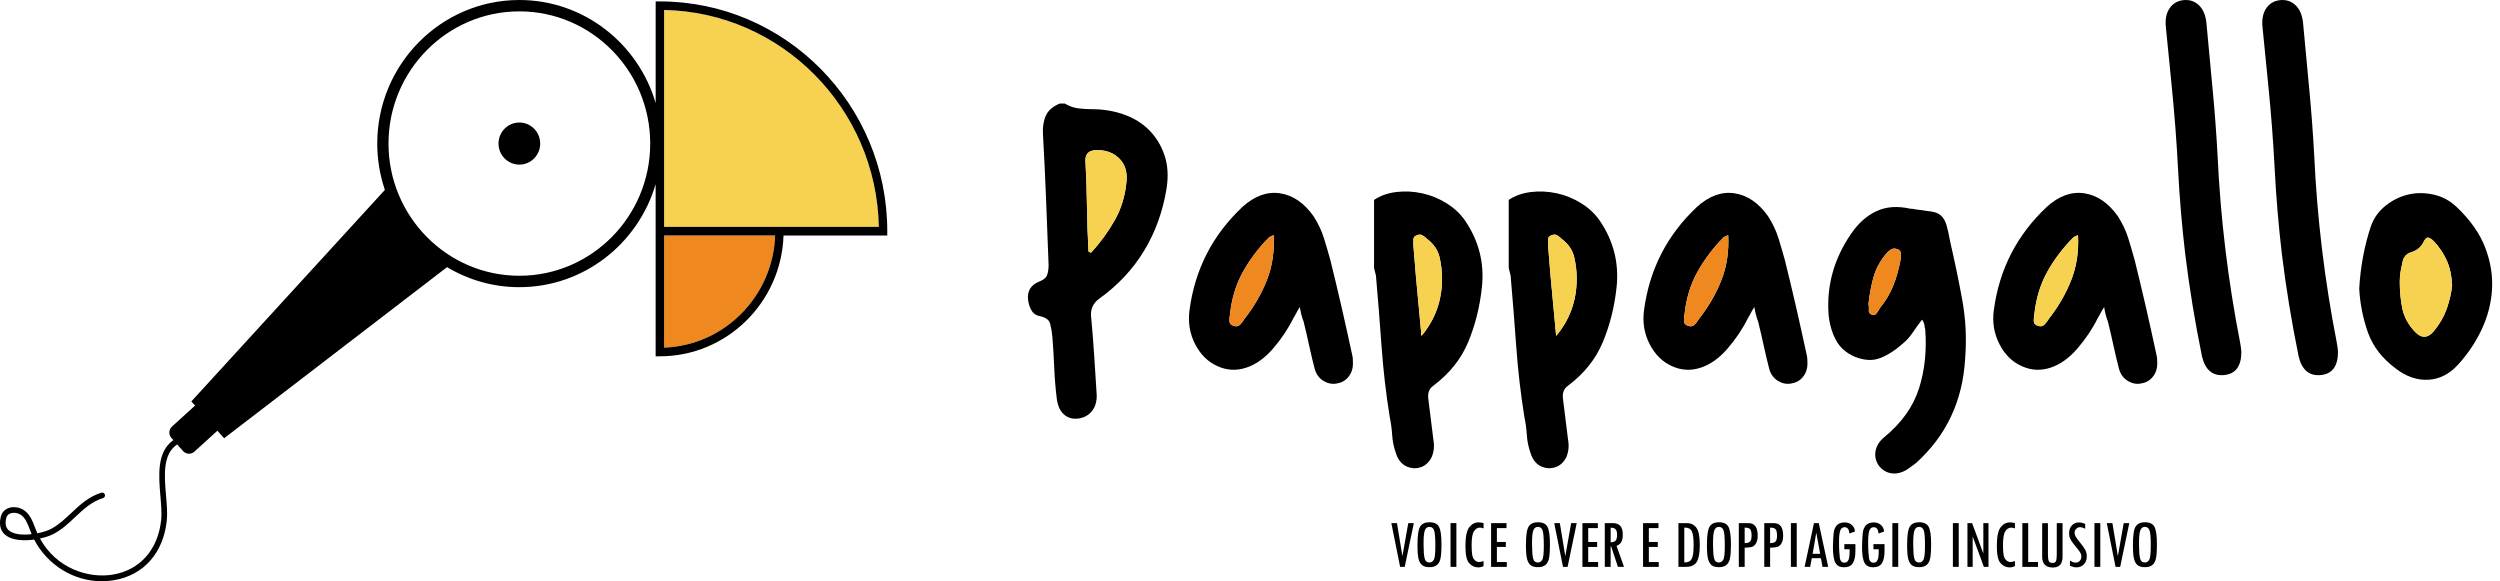
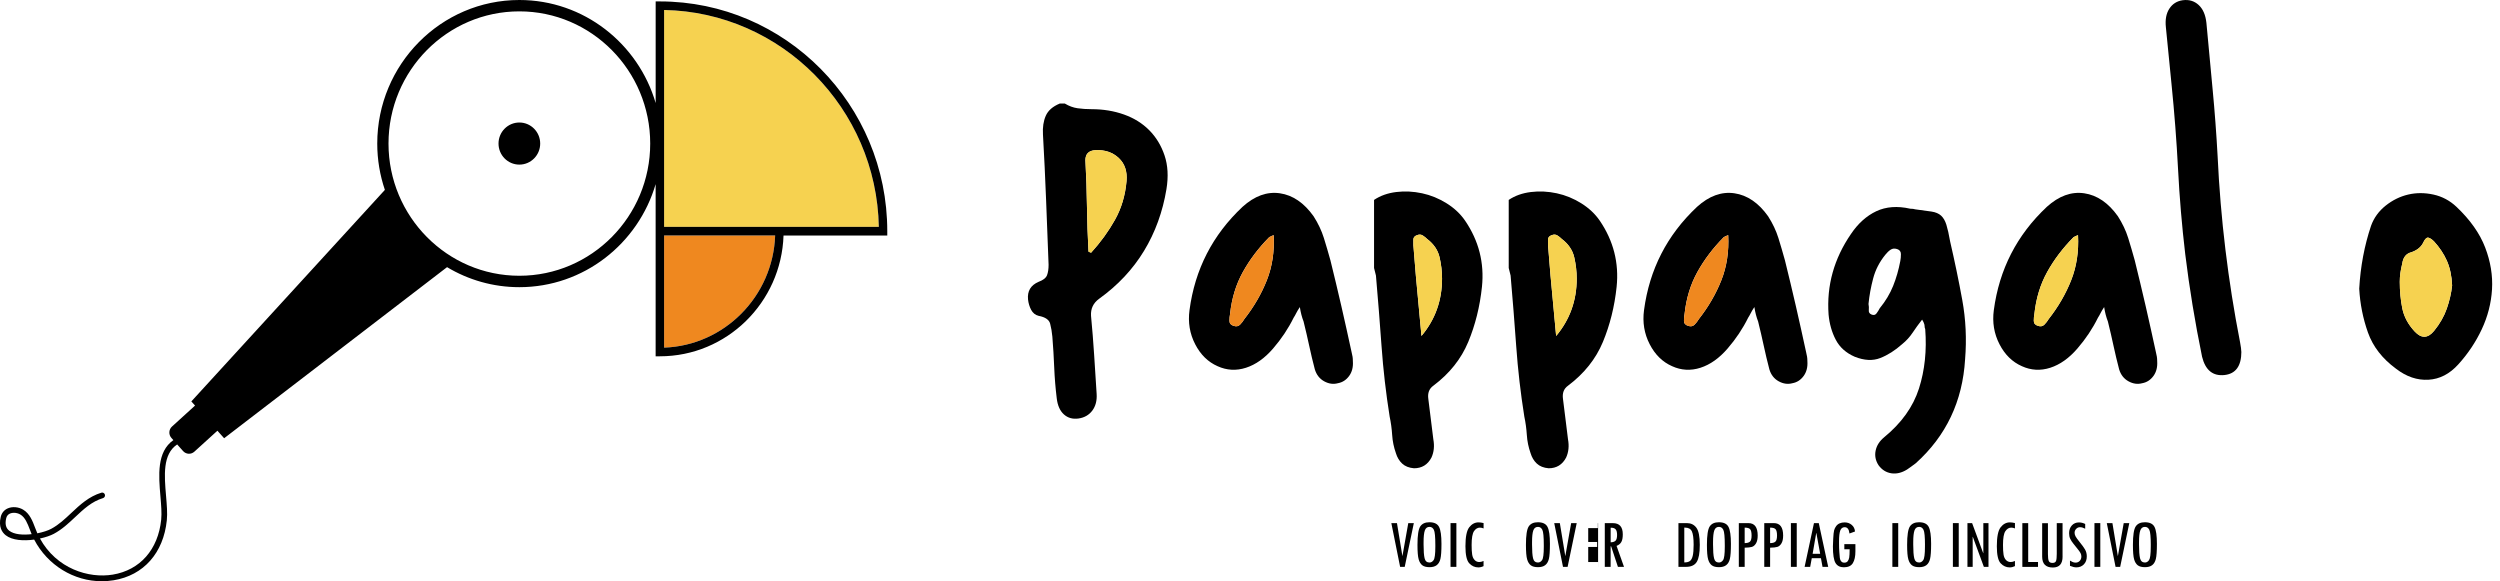
<svg xmlns="http://www.w3.org/2000/svg" width="271" height="63" viewBox="0 0 271 63" fill="none">
  <g clip-path="url(#clip0_6542_595)">
    <path d="M71.988 1.081V24.595H95.266C95.025 11.737 84.719 1.324 71.988 1.081Z" fill="#F6D250" />
    <path d="M71.988 25.522V37.684C78.521 37.447 83.792 32.119 84.027 25.522H71.988Z" fill="#EF881F" />
    <path d="M56.298 17.844C57.545 17.844 58.557 16.823 58.557 15.562C58.557 14.302 57.545 13.28 56.298 13.28C55.05 13.28 54.039 14.302 54.039 15.562C54.039 16.823 55.05 17.844 56.298 17.844Z" fill="black" />
    <path d="M71.531 0.154H71.074V11.17C69.19 4.721 63.282 0 56.298 0C47.805 0 40.894 6.982 40.894 15.562C40.894 17.318 41.187 19.008 41.721 20.585L20.741 43.514L21.143 43.964L18.644 46.237C18.29 46.56 18.26 47.111 18.58 47.469L18.793 47.709C16.982 48.978 17.196 51.528 17.391 53.81C17.47 54.743 17.546 55.624 17.473 56.332C17.141 59.575 15.178 61.802 12.221 62.289C9.614 62.72 6.133 61.654 4.331 58.374C4.935 58.245 5.472 58.06 5.834 57.866C6.724 57.392 7.447 56.711 8.145 56.055C9.072 55.184 9.947 54.361 11.166 53.995C11.328 53.946 11.419 53.776 11.37 53.613C11.322 53.45 11.151 53.357 10.992 53.407C9.636 53.816 8.666 54.725 7.73 55.605C7.029 56.264 6.368 56.887 5.551 57.324C5.197 57.515 4.651 57.691 4.051 57.811C4.045 57.798 4.039 57.786 4.033 57.774C3.95 57.595 3.877 57.398 3.801 57.198C3.53 56.48 3.222 55.67 2.505 55.245C1.999 54.946 1.35 54.891 0.853 55.103C0.46 55.27 0.186 55.596 0.082 56.021C-0.186 57.111 0.225 57.709 0.618 58.02C1.329 58.581 2.563 58.648 3.703 58.491C5.161 61.278 8.008 63.006 11.032 63.006C11.459 63.006 11.892 62.972 12.324 62.901C15.568 62.369 17.72 59.939 18.083 56.403C18.162 55.636 18.083 54.728 18.001 53.764C17.809 51.534 17.616 49.239 19.205 48.177L19.848 48.898C20.168 49.255 20.714 49.286 21.067 48.962L23.567 46.69L24.296 47.506L48.461 28.959C50.759 30.336 53.436 31.13 56.295 31.13C63.279 31.13 69.187 26.409 71.071 19.96V38.623H71.528C78.774 38.623 84.694 32.79 84.935 25.528H96.181V25.066C96.184 11.327 85.124 0.154 71.531 0.154ZM0.996 57.527C0.628 57.235 0.524 56.791 0.676 56.163C0.734 55.926 0.874 55.756 1.094 55.664C1.216 55.612 1.359 55.587 1.509 55.587C1.743 55.587 1.996 55.652 2.201 55.772C2.734 56.086 2.987 56.76 3.237 57.413C3.301 57.583 3.365 57.746 3.429 57.903C2.487 58.011 1.521 57.943 0.996 57.527ZM56.298 29.892C48.476 29.892 42.114 23.465 42.114 15.562C42.114 7.659 48.476 1.232 56.298 1.232C64.12 1.232 70.483 7.659 70.483 15.562C70.483 23.465 64.12 29.892 56.298 29.892ZM71.988 37.684V25.522H84.027C83.792 32.122 78.521 37.447 71.988 37.684ZM71.988 24.598V1.081C84.716 1.324 95.022 11.737 95.266 24.595H71.988V24.598Z" fill="black" />
    <path d="M150.818 56.705H151.431L152.022 60.29L152.657 56.705H153.26L152.272 61.448H151.773L150.821 56.705H150.818Z" fill="black" />
    <path d="M153.654 59.064C153.654 58.035 153.755 57.367 153.956 57.065C154.157 56.764 154.487 56.612 154.947 56.612C155.474 56.612 155.822 56.782 155.995 57.121C156.169 57.459 156.255 58.069 156.255 58.95C156.255 59.739 156.215 60.287 156.139 60.592C156.063 60.897 155.928 61.121 155.736 61.266C155.547 61.411 155.288 61.482 154.959 61.482C154.63 61.482 154.365 61.417 154.185 61.282C154.005 61.146 153.871 60.934 153.785 60.635C153.697 60.336 153.654 59.812 153.654 59.064ZM155.59 59.101C155.59 58.202 155.538 57.644 155.432 57.432C155.325 57.219 155.169 57.114 154.959 57.114C154.712 57.114 154.544 57.241 154.453 57.496C154.362 57.752 154.316 58.18 154.316 58.781V59.042C154.316 59.714 154.352 60.207 154.426 60.515C154.499 60.823 154.676 60.977 154.959 60.977C155.133 60.977 155.279 60.89 155.404 60.715C155.526 60.542 155.59 60.062 155.59 59.273V59.098V59.101Z" fill="black" />
    <path d="M157.238 56.705H157.872V61.448H157.238V56.705Z" fill="black" />
    <path d="M160.817 61.368C160.628 61.46 160.439 61.506 160.25 61.506C159.872 61.506 159.542 61.358 159.268 61.063C158.991 60.767 158.854 60.151 158.854 59.212C158.854 58.192 158.991 57.509 159.268 57.154C159.546 56.8 159.881 56.625 160.274 56.625C160.42 56.625 160.603 56.649 160.82 56.699V57.281C160.676 57.222 160.542 57.194 160.417 57.194C160.17 57.194 159.96 57.321 159.786 57.573C159.613 57.826 159.524 58.322 159.524 59.067C159.524 59.511 159.542 59.855 159.582 60.105C159.619 60.354 159.707 60.555 159.844 60.702C159.981 60.85 160.155 60.924 160.362 60.924C160.484 60.924 160.637 60.887 160.817 60.81V61.374V61.368Z" fill="black" />
-     <path d="M163.333 61.451H161.635V56.708H163.305V57.247H162.263V58.75H163.229V59.289H162.263V60.924H163.336V61.451H163.333Z" fill="black" />
    <path d="M165.412 59.064C165.412 58.035 165.513 57.367 165.714 57.065C165.915 56.764 166.244 56.612 166.705 56.612C167.232 56.612 167.58 56.782 167.753 57.121C167.927 57.459 168.012 58.069 168.012 58.95C168.012 59.739 167.973 60.287 167.897 60.592C167.82 60.897 167.686 61.121 167.494 61.266C167.305 61.411 167.046 61.482 166.717 61.482C166.388 61.482 166.122 61.417 165.943 61.282C165.763 61.146 165.629 60.934 165.543 60.635C165.455 60.336 165.412 59.812 165.412 59.064ZM167.348 59.101C167.348 58.202 167.296 57.644 167.189 57.432C167.083 57.219 166.927 57.114 166.717 57.114C166.47 57.114 166.302 57.241 166.211 57.496C166.119 57.752 166.074 58.18 166.074 58.781V59.042C166.074 59.714 166.11 60.207 166.183 60.515C166.257 60.823 166.433 60.977 166.717 60.977C166.891 60.977 167.037 60.89 167.162 60.715C167.284 60.542 167.348 60.062 167.348 59.273V59.098V59.101Z" fill="black" />
    <path d="M168.475 56.705H169.087L169.679 60.29L170.313 56.705H170.916L169.929 61.448H169.429L168.478 56.705H168.475Z" fill="black" />
-     <path d="M173.233 61.451H171.535V56.708H173.206V57.247H172.163V58.75H173.129V59.289H172.163V60.924H173.236V61.451H173.233Z" fill="black" />
+     <path d="M173.233 61.451V56.708H173.206V57.247H172.163V58.75H173.129V59.289H172.163V60.924H173.236V61.451H173.233Z" fill="black" />
    <path d="M176.041 61.451H175.383L174.648 59.224H174.593V61.451H173.959V56.708H174.837C175.553 56.708 175.91 57.111 175.91 57.921C175.91 58.288 175.858 58.565 175.751 58.753C175.645 58.941 175.474 59.079 175.236 59.175L176.044 61.454L176.041 61.451ZM174.593 58.787C174.84 58.781 175.017 58.722 175.127 58.611C175.236 58.497 175.291 58.294 175.291 57.995C175.291 57.697 175.242 57.506 175.142 57.386C175.041 57.265 174.87 57.204 174.633 57.204H174.596V58.79L174.593 58.787Z" fill="black" />
-     <path d="M179.805 61.451H178.107V56.708H179.778V57.247H178.735V58.75H179.702V59.289H178.735V60.924H179.808V61.451H179.805Z" fill="black" />
    <path d="M181.943 56.705H182.858C183.291 56.705 183.632 56.868 183.882 57.198C184.132 57.527 184.257 58.146 184.257 59.055C184.257 59.963 184.147 60.548 183.928 60.909C183.708 61.269 183.315 61.448 182.748 61.448H181.943V56.705ZM182.577 57.191V60.967C182.843 60.967 183.044 60.918 183.181 60.819C183.318 60.721 183.422 60.536 183.489 60.265C183.556 59.994 183.59 59.587 183.59 59.048C183.59 58.359 183.525 57.878 183.401 57.604C183.272 57.33 183.029 57.194 182.663 57.194H182.577V57.191Z" fill="black" />
    <path d="M185.031 59.064C185.031 58.035 185.132 57.367 185.333 57.065C185.534 56.764 185.863 56.612 186.324 56.612C186.851 56.612 187.199 56.782 187.372 57.121C187.546 57.459 187.632 58.069 187.632 58.95C187.632 59.739 187.592 60.287 187.516 60.592C187.44 60.897 187.305 61.121 187.113 61.266C186.924 61.411 186.665 61.482 186.336 61.482C186.007 61.482 185.742 61.417 185.562 61.282C185.382 61.146 185.248 60.934 185.162 60.635C185.074 60.336 185.031 59.812 185.031 59.064ZM186.967 59.101C186.967 58.202 186.915 57.644 186.808 57.432C186.702 57.219 186.546 57.114 186.336 57.114C186.089 57.114 185.921 57.241 185.83 57.496C185.739 57.752 185.693 58.18 185.693 58.781V59.042C185.693 59.714 185.729 60.207 185.803 60.515C185.876 60.823 186.052 60.977 186.336 60.977C186.51 60.977 186.656 60.89 186.781 60.715C186.903 60.542 186.967 60.062 186.967 59.273V59.098V59.101Z" fill="black" />
    <path d="M188.488 56.705H189.525C190.198 56.705 190.534 57.154 190.534 58.051C190.534 58.408 190.476 58.688 190.354 58.895C190.232 59.101 190.086 59.227 189.909 59.283C189.732 59.335 189.467 59.366 189.122 59.369V61.451H188.488V56.708V56.705ZM189.122 58.873C189.391 58.873 189.583 58.818 189.699 58.71C189.814 58.602 189.872 58.38 189.872 58.051C189.872 57.721 189.82 57.493 189.72 57.373C189.619 57.253 189.421 57.194 189.122 57.194V58.873Z" fill="black" />
    <path d="M191.246 56.705H192.283C192.956 56.705 193.292 57.154 193.292 58.051C193.292 58.408 193.234 58.688 193.112 58.895C192.99 59.101 192.843 59.227 192.667 59.283C192.49 59.335 192.225 59.366 191.88 59.369V61.451H191.246V56.708V56.705ZM191.88 58.873C192.148 58.873 192.34 58.818 192.456 58.71C192.572 58.602 192.63 58.38 192.63 58.051C192.63 57.721 192.578 57.493 192.478 57.373C192.377 57.253 192.179 57.194 191.88 57.194V58.873Z" fill="black" />
    <path d="M194.133 56.705H194.767V61.448H194.133V56.705Z" fill="black" />
    <path d="M198.174 61.451H197.561L197.39 60.511H196.396L196.223 61.451H195.619L196.634 56.708H197.156L198.177 61.451H198.174ZM197.305 60.031L196.893 57.78H196.878L196.488 60.031H197.305Z" fill="black" />
    <path d="M201.126 59.769C201.126 60.314 201.035 60.739 200.849 61.041C200.666 61.343 200.34 61.494 199.873 61.494C199.456 61.494 199.154 61.337 198.968 61.026C198.782 60.715 198.688 60.114 198.688 59.23C198.688 59.126 198.7 58.849 198.721 58.399C198.742 57.949 198.776 57.644 198.819 57.484C198.861 57.324 198.934 57.176 199.035 57.038C199.136 56.899 199.264 56.797 199.419 56.73C199.575 56.662 199.754 56.628 199.965 56.628C200.26 56.628 200.514 56.717 200.727 56.899C200.94 57.078 201.059 57.318 201.081 57.614L200.483 57.832C200.434 57.376 200.26 57.148 199.965 57.148C199.736 57.148 199.578 57.265 199.486 57.503C199.398 57.74 199.352 58.134 199.352 58.682V58.925C199.352 59.243 199.361 59.548 199.383 59.837C199.401 60.127 199.419 60.339 199.437 60.471C199.456 60.607 199.489 60.712 199.544 60.792C199.599 60.872 199.654 60.924 199.715 60.952C199.776 60.98 199.846 60.992 199.925 60.992C200.078 60.992 200.196 60.946 200.279 60.85C200.361 60.755 200.419 60.619 200.453 60.444C200.483 60.265 200.501 59.963 200.501 59.538H199.925V58.981H201.126V59.782V59.769Z" fill="black" />
-     <path d="M204.283 59.769C204.283 60.314 204.191 60.739 204.005 61.041C203.822 61.343 203.496 61.494 203.03 61.494C202.612 61.494 202.31 61.337 202.124 61.026C201.938 60.715 201.844 60.114 201.844 59.23C201.844 59.126 201.856 58.849 201.877 58.399C201.899 57.949 201.932 57.644 201.975 57.484C202.018 57.324 202.091 57.176 202.191 57.038C202.292 56.899 202.42 56.797 202.575 56.73C202.731 56.662 202.911 56.628 203.121 56.628C203.417 56.628 203.67 56.717 203.883 56.899C204.097 57.078 204.215 57.318 204.237 57.614L203.639 57.832C203.591 57.376 203.417 57.148 203.121 57.148C202.892 57.148 202.734 57.265 202.642 57.503C202.554 57.74 202.508 58.134 202.508 58.682V58.925C202.508 59.243 202.517 59.548 202.539 59.837C202.557 60.127 202.575 60.339 202.594 60.471C202.612 60.607 202.645 60.712 202.7 60.792C202.755 60.872 202.81 60.924 202.871 60.952C202.932 60.98 203.002 60.992 203.081 60.992C203.234 60.992 203.353 60.946 203.435 60.85C203.517 60.755 203.575 60.619 203.609 60.444C203.639 60.265 203.658 59.963 203.658 59.538H203.081V58.981H204.283V59.782V59.769Z" fill="black" />
    <path d="M205.133 56.705H205.767V61.448H205.133V56.705Z" fill="black" />
    <path d="M206.732 59.064C206.732 58.035 206.833 57.367 207.034 57.065C207.235 56.764 207.565 56.612 208.025 56.612C208.552 56.612 208.9 56.782 209.074 57.121C209.247 57.459 209.333 58.069 209.333 58.95C209.333 59.739 209.293 60.287 209.217 60.592C209.141 60.897 209.007 61.121 208.815 61.266C208.622 61.411 208.366 61.482 208.037 61.482C207.708 61.482 207.443 61.417 207.263 61.282C207.083 61.146 206.949 60.934 206.864 60.635C206.775 60.336 206.732 59.812 206.732 59.064ZM208.668 59.101C208.668 58.202 208.616 57.644 208.51 57.432C208.403 57.219 208.248 57.114 208.037 57.114C207.79 57.114 207.623 57.241 207.531 57.496C207.44 57.752 207.394 58.18 207.394 58.781V59.042C207.394 59.714 207.431 60.207 207.504 60.515C207.577 60.823 207.757 60.977 208.037 60.977C208.211 60.977 208.357 60.89 208.479 60.715C208.601 60.539 208.665 60.062 208.665 59.273V59.098L208.668 59.101Z" fill="black" />
    <path d="M211.693 56.705H212.327V61.448H211.693V56.705Z" fill="black" />
    <path d="M215.549 61.451H215.052L213.854 58.196H213.838V61.451H213.271V56.708H213.778L214.979 59.963H214.994V56.708H215.552V61.451H215.549Z" fill="black" />
    <path d="M218.42 61.368C218.231 61.46 218.042 61.506 217.853 61.506C217.475 61.506 217.146 61.358 216.872 61.063C216.594 60.767 216.457 60.151 216.457 59.212C216.457 58.192 216.594 57.509 216.872 57.154C217.149 56.8 217.484 56.625 217.875 56.625C218.021 56.625 218.204 56.649 218.42 56.699V57.281C218.277 57.222 218.143 57.194 218.018 57.194C217.771 57.194 217.561 57.321 217.387 57.573C217.213 57.826 217.125 58.322 217.125 59.067C217.125 59.511 217.143 59.855 217.183 60.105C217.219 60.354 217.308 60.555 217.445 60.702C217.582 60.85 217.756 60.924 217.966 60.924C218.088 60.924 218.24 60.887 218.42 60.81V61.374V61.368Z" fill="black" />
    <path d="M220.921 61.451H219.223V56.708H219.857V60.921H220.921V61.454V61.451Z" fill="black" />
    <path d="M223.584 60.33C223.584 61.121 223.234 61.519 222.529 61.519C221.758 61.519 221.371 61.124 221.371 60.339V56.714H221.996V60.068C221.996 60.428 222.027 60.678 222.087 60.813C222.148 60.952 222.283 61.02 222.49 61.02C222.697 61.02 222.825 60.946 222.877 60.801C222.929 60.656 222.953 60.398 222.953 60.028V56.711H223.581V60.327L223.584 60.33Z" fill="black" />
    <path d="M226.038 57.315C225.83 57.204 225.645 57.148 225.48 57.148C225.315 57.148 225.175 57.207 225.059 57.327C224.943 57.447 224.885 57.589 224.885 57.758C224.885 57.878 224.919 58.005 224.989 58.14C225.059 58.276 225.215 58.491 225.459 58.79C225.702 59.089 225.888 59.344 226.016 59.563C226.144 59.782 226.208 60.031 226.208 60.315C226.208 60.669 226.105 60.955 225.894 61.174C225.684 61.392 225.41 61.503 225.071 61.503C224.885 61.503 224.657 61.448 224.386 61.337V60.767C224.386 60.767 224.401 60.773 224.407 60.78C224.443 60.807 224.52 60.847 224.639 60.906C224.757 60.964 224.873 60.989 224.986 60.989C225.172 60.989 225.321 60.927 225.44 60.804C225.559 60.681 225.62 60.521 225.62 60.327C225.62 60.191 225.59 60.068 225.529 59.954C225.468 59.84 225.358 59.683 225.199 59.489L224.776 58.962C224.611 58.759 224.489 58.571 224.41 58.402C224.331 58.233 224.291 58.032 224.291 57.798C224.291 57.453 224.392 57.173 224.59 56.955C224.788 56.739 225.047 56.631 225.364 56.631C225.587 56.631 225.809 56.687 226.035 56.797V57.315H226.038Z" fill="black" />
    <path d="M227.039 56.705H227.673V61.448H227.039V56.705Z" fill="black" />
    <path d="M228.373 56.705H228.986L229.577 60.29L230.211 56.705H230.815L229.827 61.448H229.327L228.376 56.705H228.373Z" fill="black" />
    <path d="M231.209 59.064C231.209 58.035 231.31 57.367 231.511 57.065C231.712 56.764 232.041 56.612 232.502 56.612C233.029 56.612 233.376 56.782 233.55 57.121C233.724 57.459 233.809 58.069 233.809 58.95C233.809 59.739 233.77 60.287 233.693 60.592C233.617 60.897 233.483 61.121 233.291 61.266C233.099 61.411 232.843 61.482 232.514 61.482C232.184 61.482 231.919 61.417 231.739 61.282C231.56 61.146 231.425 60.934 231.34 60.635C231.252 60.336 231.209 59.812 231.209 59.064ZM233.145 59.101C233.145 58.202 233.093 57.644 232.986 57.432C232.88 57.219 232.724 57.114 232.514 57.114C232.267 57.114 232.099 57.241 232.008 57.496C231.916 57.752 231.87 58.18 231.87 58.781V59.042C231.87 59.714 231.907 60.207 231.98 60.515C232.053 60.823 232.233 60.977 232.514 60.977C232.687 60.977 232.834 60.89 232.956 60.715C233.078 60.539 233.142 60.062 233.142 59.273V59.098L233.145 59.101Z" fill="black" />
    <path d="M115.426 11.223C115.877 11.497 116.337 11.666 116.81 11.734C117.282 11.802 117.788 11.835 118.331 11.835C119.593 11.835 120.763 12.03 121.846 12.415C122.928 12.803 123.839 13.369 124.583 14.121C125.327 14.872 125.879 15.784 126.238 16.852C126.598 17.921 126.665 19.141 126.443 20.505C126.037 22.963 125.226 25.196 124.01 27.198C122.794 29.202 121.172 30.93 119.145 32.387C118.514 32.843 118.221 33.456 118.267 34.232C118.401 35.642 118.514 37.056 118.605 38.466C118.694 39.877 118.785 41.291 118.876 42.701C118.922 43.428 118.764 44.032 118.404 44.512C118.044 44.989 117.547 45.273 116.916 45.365C116.285 45.454 115.755 45.307 115.328 44.922C114.898 44.534 114.642 43.955 114.551 43.181C114.417 42.088 114.325 40.986 114.279 39.871C114.234 38.756 114.167 37.629 114.075 36.489C114.029 35.99 113.95 35.522 113.837 35.091C113.725 34.66 113.307 34.373 112.588 34.238C112.228 34.148 111.957 33.93 111.777 33.588C111.597 33.246 111.484 32.87 111.438 32.461C111.35 31.549 111.731 30.915 112.588 30.548C113.081 30.367 113.386 30.126 113.499 29.831C113.612 29.535 113.667 29.159 113.667 28.703C113.575 26.338 113.487 23.982 113.395 21.635C113.304 19.292 113.191 16.936 113.057 14.567C113.011 13.794 113.112 13.123 113.362 12.553C113.609 11.983 114.115 11.54 114.883 11.223H115.423H115.426ZM117.995 27.268C118.041 27.314 118.084 27.336 118.13 27.336C118.175 27.336 118.218 27.361 118.264 27.404C119.3 26.267 120.166 25.072 120.867 23.819C121.565 22.569 121.983 21.167 122.117 19.621C122.205 18.574 121.925 17.743 121.273 17.13C120.62 16.514 119.773 16.23 118.739 16.277C118.017 16.323 117.657 16.686 117.657 17.37C117.745 19.008 117.803 20.659 117.825 22.322C117.846 23.985 117.904 25.633 117.992 27.271L117.995 27.268Z" fill="black" />
    <path d="M140.908 33.277C140.728 33.551 140.591 33.779 140.502 33.961C140.411 34.142 140.323 34.303 140.231 34.438C139.646 35.624 138.902 36.739 138 37.783C137.097 38.83 136.119 39.523 135.061 39.865C134.003 40.206 132.976 40.148 131.985 39.695C130.949 39.239 130.138 38.445 129.552 37.305C128.967 36.169 128.766 34.94 128.943 33.619C129.528 29.202 131.443 25.47 134.689 22.421C135.997 21.238 137.347 20.748 138.744 20.952C140.14 21.158 141.356 21.986 142.393 23.443C142.886 24.216 143.258 25.002 143.508 25.799C143.755 26.597 143.993 27.404 144.219 28.223C144.624 29.861 145.017 31.512 145.401 33.175C145.782 34.838 146.154 36.511 146.517 38.195C146.563 38.377 146.596 38.537 146.618 38.673C146.639 38.808 146.651 38.968 146.651 39.15C146.697 39.788 146.56 40.324 146.246 40.755C145.929 41.189 145.523 41.451 145.029 41.54C144.533 41.675 144.039 41.608 143.542 41.334C143.045 41.06 142.707 40.628 142.527 40.037C142.301 39.172 142.097 38.319 141.917 37.478C141.737 36.637 141.533 35.759 141.307 34.848C141.127 34.392 140.99 33.868 140.902 33.277H140.908ZM138.07 25.491C137.936 25.538 137.777 25.605 137.597 25.698C136.424 26.883 135.47 28.146 134.726 29.489C133.982 30.832 133.519 32.347 133.339 34.029C133.293 34.256 133.272 34.506 133.272 34.78C133.272 35.054 133.43 35.236 133.744 35.325C134.015 35.417 134.238 35.371 134.421 35.19C134.601 35.008 134.759 34.805 134.893 34.574C135.93 33.252 136.741 31.854 137.326 30.373C137.911 28.895 138.158 27.265 138.07 25.491Z" fill="black" />
    <path d="M148.95 21.669C149.627 21.214 150.426 20.93 151.349 20.816C152.273 20.702 153.209 20.749 154.154 20.952C155.099 21.155 155.989 21.522 156.824 22.045C157.657 22.569 158.321 23.197 158.818 23.924C160.306 26.107 160.912 28.5 160.644 31.094C160.419 33.234 159.922 35.224 159.156 37.068C158.388 38.913 157.129 40.493 155.37 41.814C154.919 42.135 154.739 42.612 154.831 43.249C154.919 43.976 155.011 44.706 155.102 45.433C155.19 46.16 155.282 46.89 155.373 47.62C155.508 48.346 155.44 49.009 155.169 49.6C154.764 50.373 154.133 50.761 153.276 50.761C152.736 50.715 152.307 50.545 151.993 50.25C151.676 49.954 151.453 49.578 151.316 49.123C151.09 48.485 150.953 47.826 150.91 47.142C150.865 46.459 150.776 45.8 150.639 45.162C150.234 42.612 149.941 40.074 149.761 37.549C149.581 35.023 149.377 32.461 149.152 29.868L148.947 29.049V21.672L148.95 21.669ZM154.087 36.419C155.575 34.645 156.318 32.572 156.318 30.203C156.318 29.43 156.227 28.657 156.047 27.881C155.867 27.108 155.416 26.446 154.697 25.901C154.562 25.765 154.404 25.639 154.224 25.525C154.044 25.411 153.84 25.399 153.614 25.491C153.343 25.584 153.209 25.741 153.209 25.969V26.585C153.255 27.13 153.297 27.678 153.343 28.223C153.389 28.768 153.432 29.317 153.477 29.862L154.087 36.419Z" fill="black" />
    <path d="M163.548 21.669C164.225 21.214 165.023 20.93 165.947 20.816C166.871 20.702 167.807 20.749 168.752 20.952C169.697 21.155 170.587 21.522 171.422 22.045C172.254 22.569 172.919 23.197 173.416 23.924C174.903 26.107 175.51 28.5 175.242 31.094C175.016 33.234 174.519 35.224 173.754 37.068C172.986 38.913 171.727 40.493 169.968 41.814C169.517 42.135 169.337 42.612 169.428 43.249C169.517 43.976 169.608 44.706 169.7 45.433C169.788 46.16 169.88 46.89 169.971 47.62C170.105 48.346 170.038 49.009 169.767 49.6C169.361 50.373 168.73 50.761 167.874 50.761C167.334 50.715 166.904 50.545 166.59 50.25C166.273 49.954 166.051 49.578 165.914 49.123C165.688 48.485 165.551 47.826 165.508 47.142C165.462 46.459 165.374 45.8 165.237 45.162C164.831 42.612 164.539 40.074 164.359 37.549C164.179 35.023 163.975 32.461 163.749 29.868L163.545 29.049V21.672L163.548 21.669ZM168.685 36.419C170.172 34.645 170.916 32.572 170.916 30.203C170.916 29.43 170.825 28.657 170.645 27.881C170.465 27.108 170.014 26.446 169.294 25.901C169.16 25.765 169.002 25.639 168.822 25.525C168.642 25.411 168.438 25.399 168.212 25.491C167.941 25.584 167.807 25.741 167.807 25.969V26.585C167.852 27.13 167.895 27.678 167.941 28.223C167.986 28.768 168.029 29.317 168.075 29.862L168.685 36.419Z" fill="black" />
    <path d="M190.177 33.277C189.998 33.551 189.86 33.779 189.772 33.961C189.681 34.142 189.592 34.303 189.501 34.438C188.915 35.624 188.172 36.739 187.269 37.783C186.367 38.83 185.388 39.523 184.331 39.865C183.273 40.206 182.245 40.148 181.255 39.695C180.218 39.239 179.407 38.445 178.822 37.305C178.237 36.169 178.036 34.94 178.212 33.619C178.798 29.202 180.712 25.47 183.959 22.421C185.266 21.238 186.617 20.748 188.013 20.952C189.409 21.158 190.626 21.986 191.662 23.443C192.156 24.216 192.528 25.002 192.778 25.799C193.025 26.597 193.262 27.404 193.488 28.223C193.894 29.861 194.287 31.512 194.671 33.175C195.052 34.838 195.424 36.511 195.787 38.195C195.832 38.377 195.866 38.537 195.887 38.673C195.909 38.808 195.921 38.968 195.921 39.15C195.966 39.788 195.829 40.324 195.515 40.755C195.198 41.189 194.793 41.451 194.299 41.54C193.802 41.675 193.308 41.608 192.811 41.334C192.314 41.06 191.976 40.628 191.799 40.037C191.574 39.172 191.369 38.319 191.19 37.478C191.01 36.637 190.805 35.759 190.58 34.848C190.4 34.392 190.263 33.868 190.174 33.277H190.177ZM187.339 25.491C187.205 25.538 187.047 25.605 186.867 25.698C185.693 26.883 184.739 28.146 183.995 29.489C183.251 30.832 182.788 32.347 182.608 34.029C182.562 34.256 182.541 34.506 182.541 34.78C182.541 35.054 182.7 35.236 183.014 35.325C183.285 35.417 183.507 35.371 183.69 35.19C183.87 35.008 184.029 34.805 184.163 34.574C185.199 33.252 186.01 31.854 186.596 30.373C187.181 28.895 187.428 27.265 187.339 25.491Z" fill="black" />
    <path d="M208.358 34.645C207.998 35.1 207.659 35.565 207.342 36.043C207.025 36.52 206.644 36.942 206.193 37.305C205.425 37.989 204.638 38.488 203.828 38.808C203.017 39.129 202.093 39.083 201.057 38.673C200.112 38.263 199.423 37.647 198.996 36.828C198.566 36.009 198.31 35.097 198.218 34.096C197.993 30.955 198.804 28.041 200.651 25.356C201.416 24.22 202.328 23.4 203.389 22.898C204.446 22.399 205.675 22.307 207.071 22.624C207.297 22.624 207.477 22.649 207.611 22.692C208.33 22.784 208.918 22.861 209.367 22.932C209.818 23 210.165 23.148 210.415 23.376C210.662 23.604 210.854 23.933 210.988 24.364C211.123 24.799 211.26 25.399 211.394 26.175C211.888 28.316 212.33 30.431 212.711 32.526C213.092 34.62 213.195 36.76 213.016 38.944C212.744 43.496 210.964 47.25 207.675 50.21C207.315 50.484 206.998 50.709 206.73 50.893C206.144 51.257 205.568 51.392 205.007 51.303C204.443 51.211 203.983 50.915 203.623 50.416C203.306 49.914 203.206 49.391 203.319 48.845C203.431 48.3 203.736 47.82 204.23 47.41C206.123 45.861 207.382 44.099 208.016 42.119C208.647 40.139 208.873 37.989 208.693 35.667C208.647 35.578 208.626 35.473 208.626 35.359C208.626 35.245 208.601 35.143 208.559 35.051C208.559 35.005 208.492 34.869 208.355 34.641L208.358 34.645ZM202.544 32.938C202.59 33.166 202.599 33.394 202.578 33.622C202.553 33.85 202.657 34.01 202.883 34.099C203.108 34.192 203.288 34.146 203.422 33.964C203.556 33.782 203.669 33.6 203.761 33.419C204.392 32.646 204.876 31.839 205.215 30.995C205.553 30.154 205.812 29.255 205.992 28.297C206.038 28.069 206.059 27.82 206.059 27.546C206.059 27.271 205.925 27.09 205.654 27C205.382 26.911 205.148 26.933 204.943 27.068C204.739 27.204 204.55 27.389 204.37 27.613C203.739 28.39 203.3 29.243 203.053 30.173C202.806 31.106 202.636 32.027 202.547 32.938H202.544Z" fill="black" />
    <path d="M228.095 33.277C227.916 33.551 227.778 33.779 227.69 33.961C227.599 34.142 227.51 34.303 227.419 34.438C226.833 35.624 226.09 36.739 225.187 37.783C224.285 38.83 223.306 39.523 222.249 39.865C221.191 40.206 220.163 40.148 219.173 39.695C218.136 39.239 217.325 38.445 216.74 37.305C216.155 36.169 215.953 34.94 216.13 33.619C216.716 29.202 218.63 25.47 221.877 22.421C223.184 21.238 224.535 20.748 225.931 20.952C227.327 21.158 228.544 21.986 229.58 23.443C230.074 24.216 230.446 25.002 230.696 25.799C230.943 26.597 231.18 27.404 231.406 28.223C231.811 29.861 232.205 31.512 232.589 33.175C232.97 34.838 233.342 36.511 233.705 38.195C233.75 38.377 233.784 38.537 233.805 38.673C233.826 38.808 233.839 38.968 233.839 39.15C233.884 39.788 233.747 40.324 233.433 40.755C233.116 41.189 232.711 41.451 232.217 41.54C231.72 41.675 231.226 41.608 230.729 41.334C230.232 41.06 229.894 40.628 229.714 40.037C229.489 39.172 229.284 38.319 229.104 37.478C228.925 36.637 228.72 35.759 228.495 34.848C228.315 34.392 228.178 33.868 228.089 33.277H228.095ZM225.257 25.491C225.123 25.538 224.965 25.605 224.785 25.698C223.611 26.883 222.657 28.146 221.913 29.489C221.169 30.832 220.706 32.347 220.529 34.029C220.483 34.256 220.462 34.506 220.462 34.78C220.462 35.054 220.621 35.236 220.935 35.325C221.206 35.417 221.428 35.371 221.611 35.19C221.791 35.008 221.95 34.805 222.084 34.574C223.12 33.252 223.931 31.854 224.517 30.373C225.102 28.895 225.349 27.265 225.26 25.491H225.257Z" fill="black" />
    <path d="M242.964 38.128C242.964 39.677 242.354 40.517 241.138 40.653C239.876 40.789 239.065 40.13 238.705 38.673C237.94 34.94 237.33 31.229 236.879 27.542C236.519 24.493 236.26 21.432 236.102 18.358C235.943 15.285 235.705 12.202 235.391 9.107L234.782 2.96C234.693 2.14 234.815 1.469 235.154 0.945C235.492 0.422 235.977 0.114 236.608 0.025C237.284 -0.065 237.858 0.105 238.33 0.536C238.803 0.97 239.083 1.617 239.175 2.482C239.4 4.94 239.626 7.354 239.851 9.72C240.077 12.088 240.257 14.499 240.391 16.957C240.705 23.696 241.516 30.41 242.823 37.102C242.869 37.33 242.903 37.536 242.924 37.718C242.945 37.9 242.958 38.038 242.958 38.128H242.964Z" fill="black" />
-     <path d="M253.44 38.128C253.44 39.677 252.831 40.517 251.614 40.653C250.352 40.789 249.541 40.13 249.182 38.673C248.416 34.94 247.807 31.229 247.356 27.542C246.996 24.493 246.737 21.432 246.578 18.358C246.42 15.285 246.182 12.202 245.868 9.107L245.258 2.96C245.17 2.14 245.292 1.469 245.63 0.945C245.969 0.422 246.453 0.114 247.084 0.025C247.761 -0.065 248.334 0.105 248.807 0.536C249.279 0.97 249.56 1.617 249.651 2.482C249.877 4.94 250.102 7.354 250.328 9.72C250.553 12.088 250.733 14.499 250.867 16.957C251.181 23.696 251.992 30.41 253.3 37.102C253.346 37.33 253.379 37.536 253.401 37.718C253.422 37.9 253.434 38.038 253.434 38.128H253.44Z" fill="black" />
    <path d="M255.74 31.297C255.874 28.885 256.304 26.609 257.024 24.469C257.338 23.603 257.868 22.877 258.612 22.285C259.356 21.694 260.167 21.297 261.045 21.09C261.922 20.884 262.837 20.884 263.782 21.09C264.727 21.297 265.562 21.74 266.282 22.421C267.769 23.831 268.806 25.3 269.391 26.825C269.976 28.349 270.223 29.865 270.135 31.364C270.044 32.867 269.672 34.312 269.019 35.701C268.367 37.09 267.519 38.352 266.486 39.492C265.541 40.539 264.459 41.097 263.242 41.164C262.026 41.232 260.852 40.835 259.728 39.969C258.24 38.876 257.228 37.57 256.685 36.043C256.146 34.518 255.829 32.935 255.74 31.297ZM265.812 30.955C265.767 29.908 265.575 29.008 265.239 28.257C264.904 27.506 264.437 26.812 263.855 26.175C263.63 25.947 263.425 25.812 263.245 25.765C263.066 25.719 262.886 25.879 262.706 26.243C262.48 26.745 262.054 27.108 261.423 27.336C260.837 27.472 260.499 27.881 260.407 28.565C260.316 28.928 260.249 29.27 260.203 29.59C260.157 29.911 260.136 30.228 260.136 30.545C260.136 31.546 260.224 32.504 260.407 33.413C260.587 34.324 261.038 35.165 261.758 35.938C262.477 36.711 263.178 36.689 263.852 35.87C264.483 35.097 264.943 34.29 265.236 33.446C265.529 32.606 265.721 31.774 265.809 30.955H265.812Z" fill="black" />
    <path d="M117.997 27.268C118.042 27.314 118.085 27.336 118.131 27.336C118.176 27.336 118.219 27.361 118.265 27.404C119.301 26.267 120.167 25.072 120.868 23.819C121.566 22.569 121.984 21.167 122.118 19.621C122.206 18.574 121.926 17.743 121.274 17.13C120.621 16.514 119.774 16.23 118.74 16.277C118.018 16.323 117.658 16.686 117.658 17.37C117.747 19.008 117.805 20.659 117.826 22.322C117.847 23.985 117.905 25.633 117.994 27.271L117.997 27.268Z" fill="#F6D250" />
    <path d="M138.07 25.494C137.936 25.541 137.777 25.608 137.597 25.701C136.424 26.886 135.469 28.149 134.726 29.492C133.982 30.835 133.518 32.35 133.339 34.032C133.293 34.259 133.271 34.509 133.271 34.783C133.271 35.057 133.43 35.239 133.744 35.328C134.015 35.42 134.238 35.374 134.421 35.193C134.601 35.011 134.759 34.808 134.893 34.577C135.93 33.255 136.741 31.857 137.326 30.376C137.911 28.898 138.158 27.268 138.07 25.494Z" fill="#EF881F" />
    <path d="M154.087 36.418C155.575 34.645 156.318 32.572 156.318 30.203C156.318 29.43 156.227 28.657 156.047 27.881C155.867 27.108 155.416 26.446 154.697 25.901C154.562 25.765 154.404 25.639 154.224 25.525C154.044 25.411 153.84 25.399 153.614 25.491C153.343 25.584 153.209 25.741 153.209 25.969V26.585C153.255 27.13 153.297 27.678 153.343 28.223C153.389 28.768 153.432 29.316 153.477 29.862L154.087 36.418Z" fill="#F6D250" />
    <path d="M168.685 36.418C170.172 34.645 170.916 32.572 170.916 30.203C170.916 29.43 170.825 28.657 170.645 27.881C170.465 27.108 170.014 26.446 169.294 25.901C169.16 25.765 169.002 25.639 168.822 25.525C168.642 25.411 168.438 25.399 168.212 25.491C167.941 25.584 167.807 25.741 167.807 25.969V26.585C167.852 27.13 167.895 27.678 167.941 28.223C167.986 28.768 168.029 29.316 168.075 29.862L168.685 36.418Z" fill="#F6D250" />
    <path d="M187.339 25.494C187.205 25.541 187.047 25.608 186.867 25.701C185.693 26.886 184.739 28.149 183.995 29.492C183.251 30.835 182.788 32.35 182.608 34.032C182.562 34.259 182.541 34.509 182.541 34.783C182.541 35.057 182.7 35.239 183.014 35.328C183.285 35.42 183.507 35.374 183.69 35.193C183.87 35.011 184.029 34.808 184.163 34.577C185.199 33.255 186.01 31.857 186.595 30.376C187.181 28.898 187.428 27.268 187.339 25.494Z" fill="#EF881F" />
-     <path d="M202.547 32.935C202.593 33.163 202.602 33.391 202.58 33.619C202.556 33.847 202.66 34.007 202.885 34.096C203.111 34.189 203.291 34.142 203.425 33.961C203.559 33.779 203.672 33.597 203.763 33.416C204.394 32.643 204.879 31.836 205.217 30.992C205.556 30.151 205.815 29.252 205.995 28.294C206.04 28.066 206.062 27.817 206.062 27.543C206.062 27.268 205.928 27.087 205.656 26.997C205.385 26.908 205.15 26.93 204.946 27.065C204.742 27.201 204.553 27.385 204.373 27.61C203.742 28.386 203.303 29.239 203.056 30.169C202.809 31.103 202.638 32.024 202.55 32.935H202.547Z" fill="#EF881F" />
    <path d="M225.256 25.494C225.122 25.541 224.963 25.608 224.784 25.701C223.61 26.886 222.656 28.149 221.912 29.492C221.168 30.835 220.705 32.35 220.528 34.032C220.482 34.259 220.461 34.509 220.461 34.783C220.461 35.057 220.619 35.239 220.933 35.328C221.205 35.42 221.427 35.374 221.61 35.193C221.79 35.011 221.949 34.808 222.083 34.577C223.119 33.255 223.93 31.857 224.515 30.376C225.101 28.898 225.348 27.268 225.259 25.494H225.256Z" fill="#F6D250" />
    <path d="M265.809 30.955C265.763 29.908 265.571 29.008 265.236 28.257C264.901 27.505 264.434 26.812 263.852 26.175C263.626 25.947 263.422 25.811 263.242 25.765C263.062 25.719 262.883 25.879 262.703 26.243C262.477 26.745 262.05 27.108 261.419 27.336C260.834 27.471 260.496 27.881 260.404 28.565C260.313 28.928 260.246 29.27 260.2 29.59C260.154 29.911 260.133 30.228 260.133 30.545C260.133 31.546 260.221 32.504 260.404 33.412C260.584 34.324 261.035 35.165 261.755 35.938C262.474 36.711 263.175 36.689 263.849 35.87C264.48 35.097 264.94 34.29 265.233 33.446C265.525 32.605 265.718 31.774 265.806 30.955H265.809Z" fill="#F6D250" />
  </g>
  <defs>
    <clipPath id="clip0_6542_595">
      <rect width="270.153" height="63" fill="white" />
    </clipPath>
  </defs>
</svg>